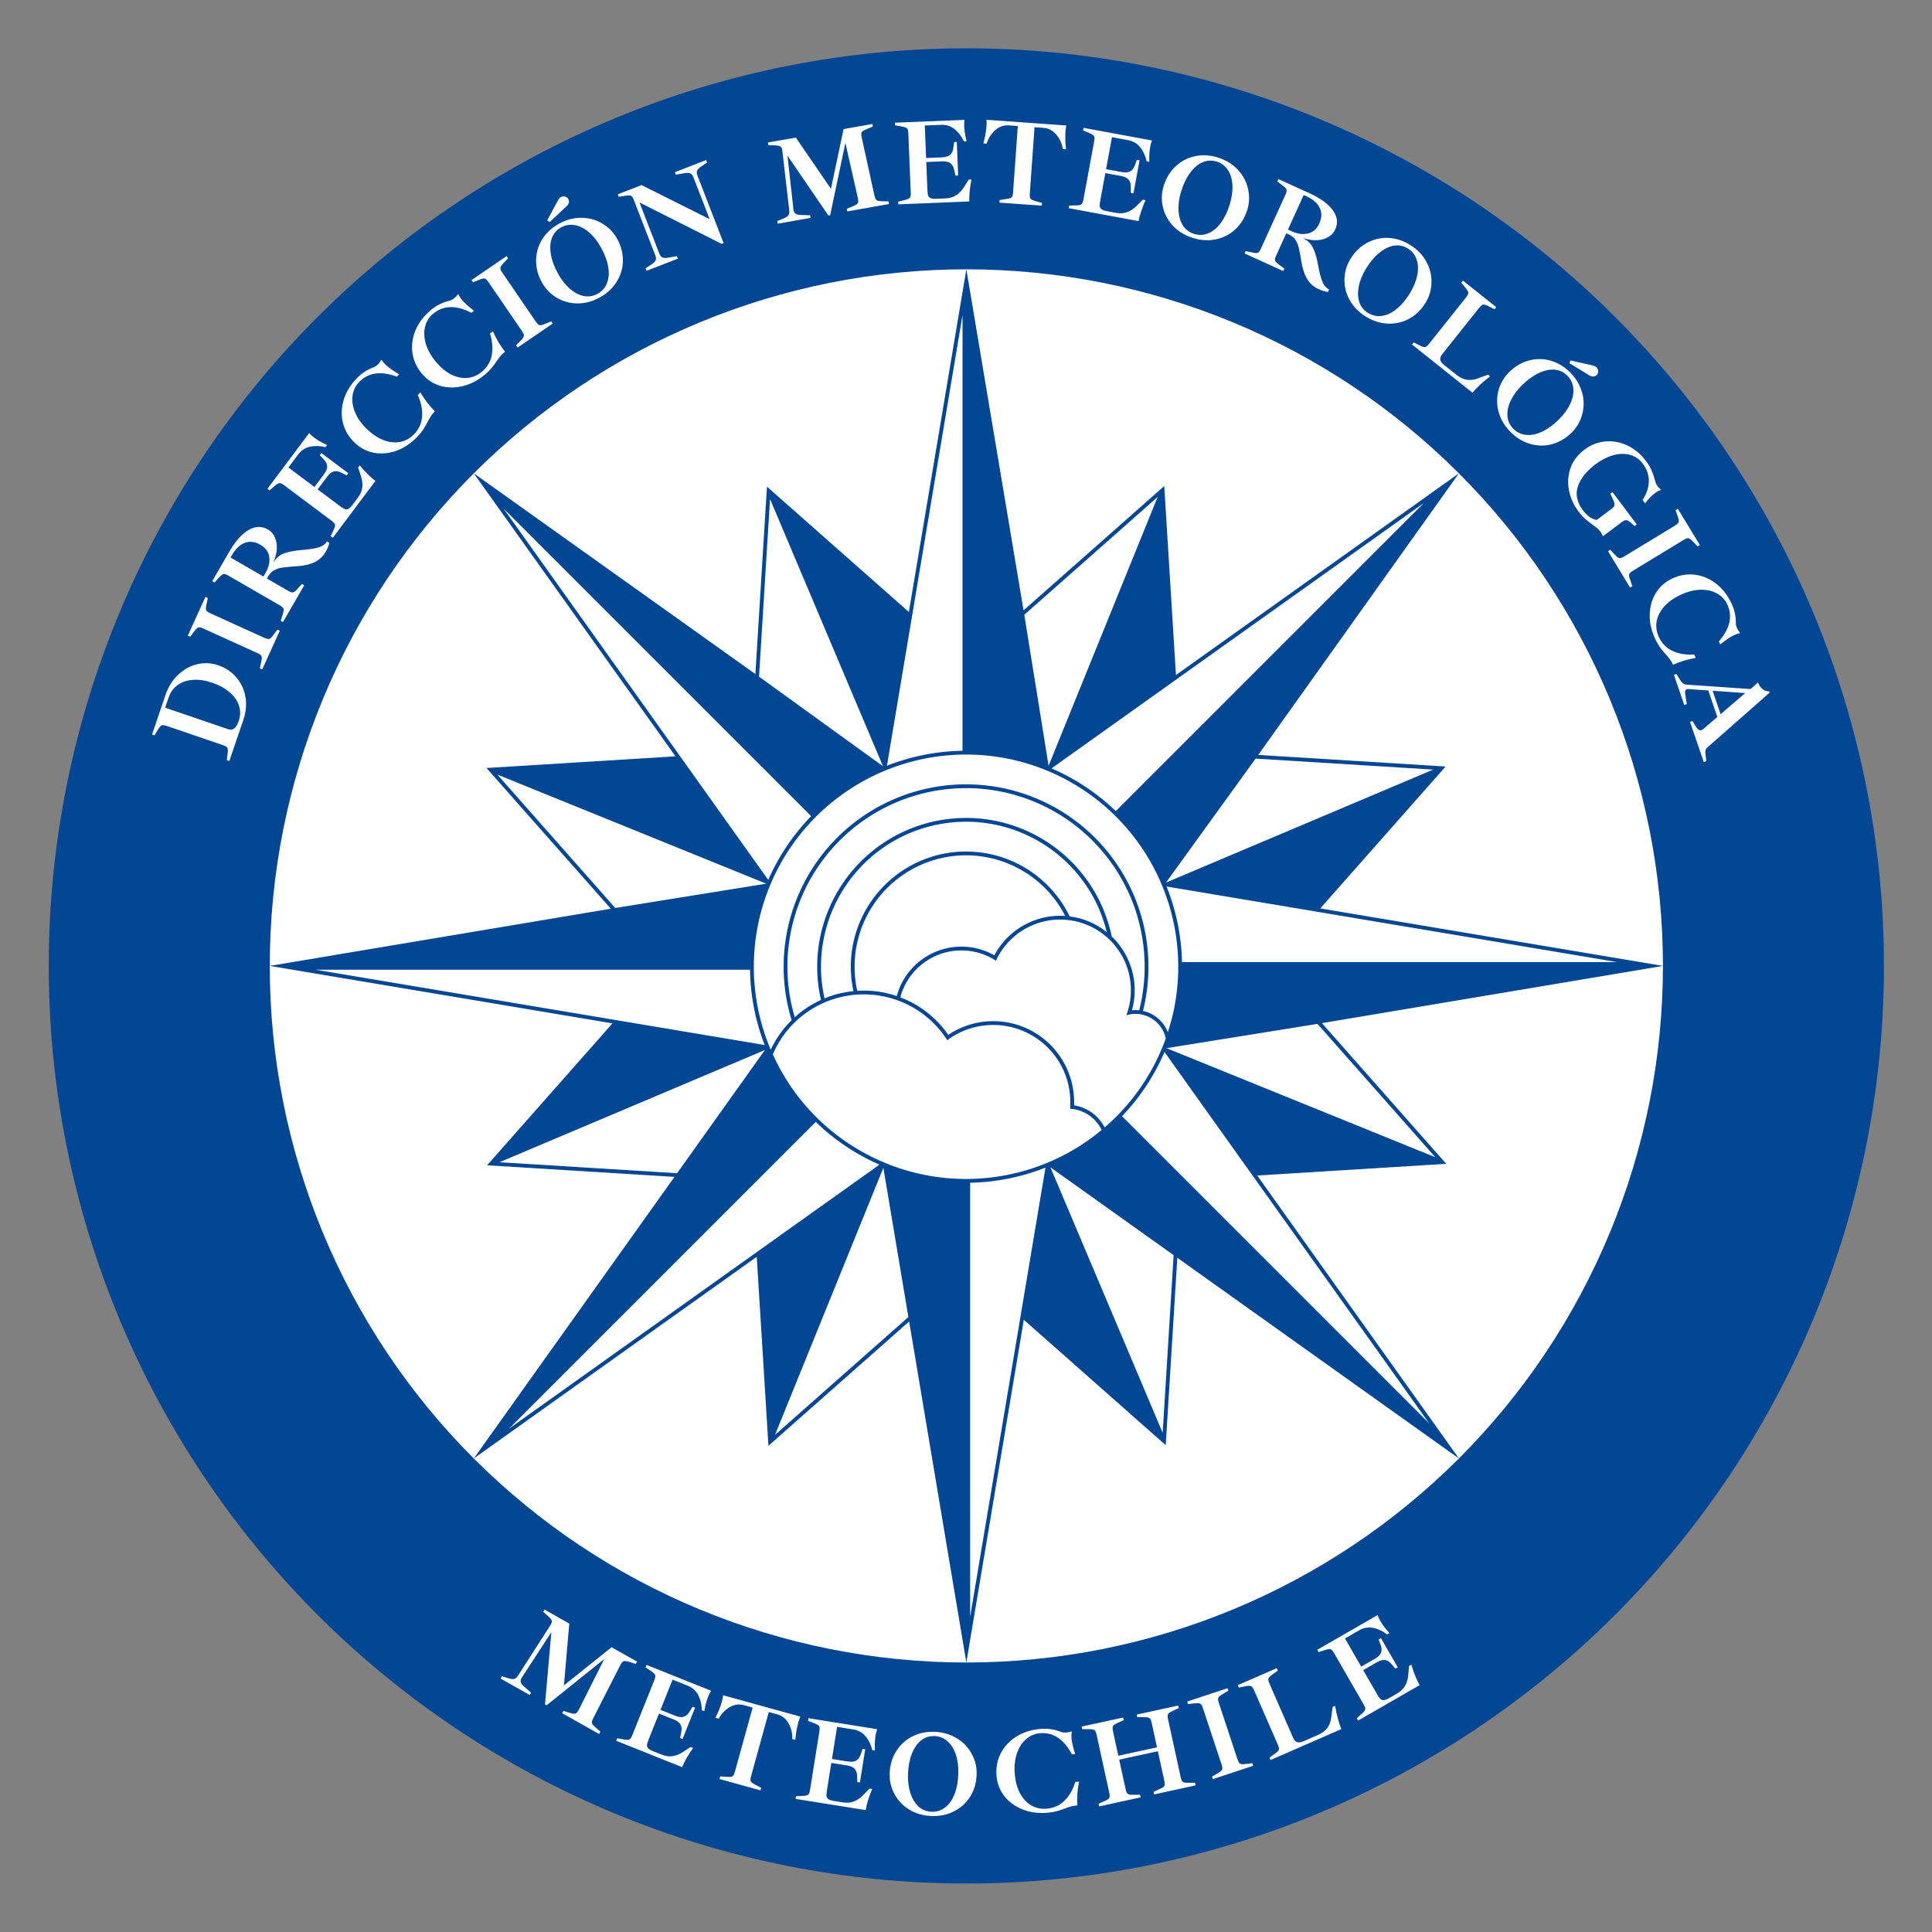
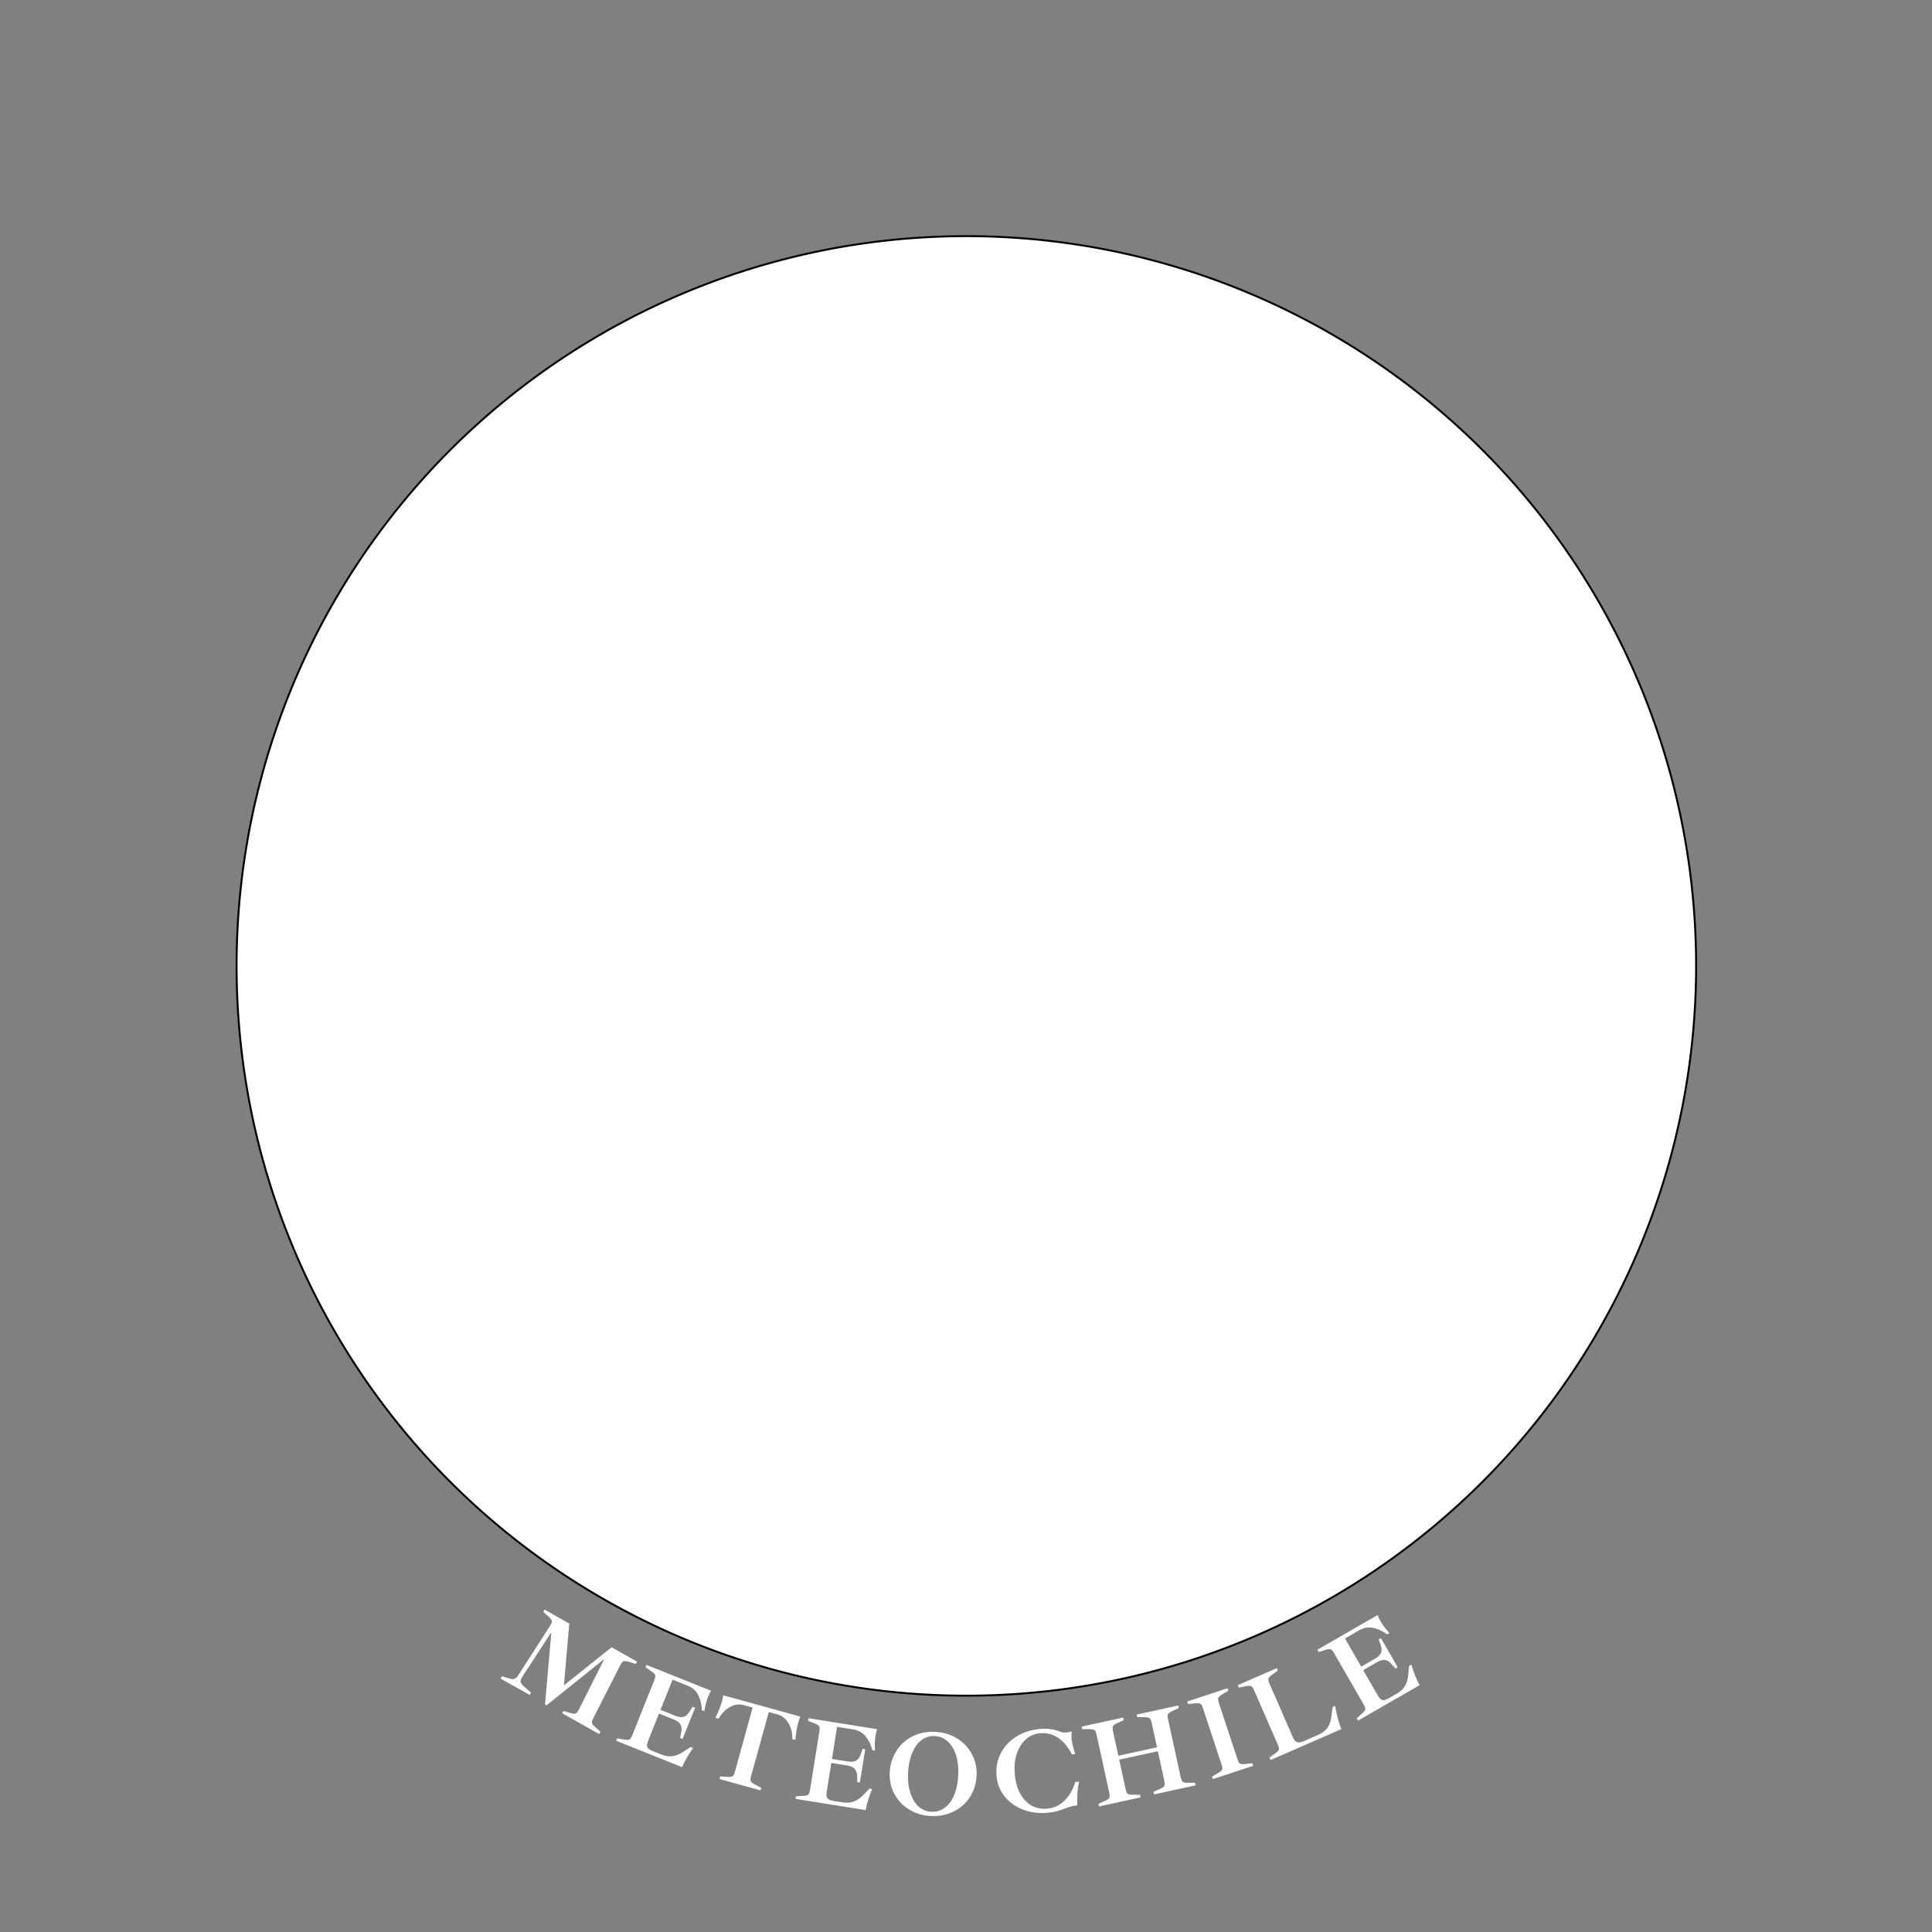
<svg xmlns="http://www.w3.org/2000/svg" xmlns:ns1="http://sodipodi.sourceforge.net/DTD/sodipodi-0.dtd" xmlns:ns2="http://www.inkscape.org/namespaces/inkscape" width="1000" height="1000" viewBox="0 0 26458333 26458338" version="1.1" id="svg1" ns1:docname="meteochile.svg" ns2:version="1.3 (0e150ed6c4, 2023-07-21)" xml:space="preserve">
  <rect x="0" y="0" width="26458333" height="26458338" fill="#808080" stroke="none" />
  <defs id="defs1" />
  <g ns2:label="Capa 1" ns2:groupmode="layer" id="layer1" transform="translate(57520702,210272.7)">
    <g id="g20" transform="matrix(1.045,0,0,1.045,3255903.1,670942.62)" style="stroke-width:0.957">
      <path id="path1" style="opacity:1;fill:#ffffff;fill-rule:evenodd;stroke:#000000;stroke-width:25316.4;stroke-miterlimit:10;paint-order:fill markers stroke" d="m -35931842,11815039 a 9563547.9,9563547.9 0 0 1 -9563548,9563548 9563547.9,9563547.9 0 0 1 -9563550,-9563548 9563547.9,9563547.9 0 0 1 9563550,-9563542.7 9563547.9,9563547.9 0 0 1 9563548,9563542.7 z" />
      <g id="g19" transform="translate(1.22,0.078)" style="stroke-width:0.957">
-         <path id="path2" style="opacity:1;fill:#034694;fill-opacity:1;fill-rule:evenodd;stroke-width:25316.4;stroke-miterlimit:10;paint-order:fill markers stroke" d="m -45495392,-210272.78 c -787685,0.2 -1573465,77396.9 -2346015,231066.403 -772551,153669.497 -1528134,382872.497 -2255861,684305.997 -727726,301433.38 -1424076,673638.78 -2079013,1111252.38 -654937,437613.5 -1265293,938517.8 -1822272,1495494.2 -556979,556976.5 -1057886,1167330.3 -1495502,1822265.5 -437616,654935.3 -809825,1351283.2 -1111261,2079008.6 -301437,727725.3 -530643,1483307.3 -684316,2255857.3 -153673,772549.4 -231069,1558329.4 -231073,2346014.4 -3,787690 77387,1573474 231055,2346029 153668,772555 382870,1528143 684304,2255874 301433,727732 673640,1424085 1111255,2079027 437615,654941 938522,1265301 1495501,1822282 556980,556982 1167337,1057892 1822277,1495510 654939,437618 1351291,809827 2079021,1111264 727730,301437 1483317,530642 2255872,684313 772554,153671 1558338,231065 2346028,231065 787690,0 1573474,-77394 2346028,-231065 772555,-153671 1528141,-382876 2255871,-684313 727730,-301437 1424083,-673646 2079022,-1111264 654939,-437618 1265297,-938528 1822276,-1495510 556980,-556982 1057886,-1167341 1495502,-1822282 437615,-654942 809821,-1351295 1111255,-2079027 301433,-727731 530636,-1483319 684303,-2255874 153668,-772555 231058,-1558339 231055,-2346029 -4,-787685 -77399,-1573465 -231072,-2346014.4 -153673,-772550 -382879,-1528131.9 -684316,-2255857.3 -301437,-727725.4 -673645,-1424073.2 -1111261,-2079008.5 -437617,-654935.2 -938524,-1265289 -1495503,-1822265.5 -556978,-556976.5 -1167334,-1057880.7 -1822271,-1495494.3 -654938,-437613.5 -1351287,-809818.9 -2079014,-1111252.38 -727726,-301433.4 -1483309,-530636.4 -2255860,-684305.997 -772550,-153669.503 -1558330,-231066.203 -2346015,-231066.403 z m 0,2896367.38 c 597967,1.2 1194488,58752.1 1780965,175411 586477,116658.9 1160074,290658.9 1712523,519492.4 552449,228833.6 1081078,511393.4 1578269,843607.5 497191,332214.2 960537,712475.2 1383363,1135303.1 422825,422827.9 803084,886176.9 1135295,1383369.5 332211,497192.6 614768,1025823.3 843599,1578273.8 228830,552450.7 402827,1126047.7 519482,1712526.1 116656,586478 175406,1182999 175404,1780966 -1,597965 -58754,1194484 -175412,1780959 -116658,586475 -290657,1160069 -519489,1712517 -228832,552447 -511390,1081075 -843602,1578265 -332212,497189 -712470,960535 -1135295,1383361 -422826,422825 -886172,803083 -1383361,1135295 -497190,332212 -1025818,614770 -1578265,843602 -552448,228832 -1126042,402831 -1712517,519489 -586475,116658 -1182994,175411 -1780959,175412 -597965,-1 -1194484,-58754 -1780959,-175412 -586475,-116658 -1160069,-290657 -1712517,-519489 -552448,-228832 -1081075,-511390 -1578265,-843602 -497190,-332212 -960536,-712470 -1383361,-1135295 -422825,-422826 -803084,-886172 -1135295,-1383361 -332212,-497190 -614770,-1025818 -843602,-1578265 -228832,-552448 -402831,-1126042 -519489,-1712517 -116658,-586475 -175191,-1182998 -175193,-1780963 -2,-597967 58529,-1194484 175184,-1780962 116656,-586478.4 290653,-1160075.4 519483,-1712526.1 228830,-552450.5 511387,-1081081.1 843599,-1578273.8 332211,-497192.6 712469,-960541.6 1135295,-1383369.5 422825,-422827.9 886172,-803088.9 1383363,-1135303 497191,-332214.2 1025820,-614774 1578269,-843607.5 552449,-228833.5 1126046,-402833.5 1712523,-519492.5 586477,-116658.9 1182998,-175409.8 1780965,-175411 z" ns1:nodetypes="ssssssssssssssssssssssssssssssssssssssssssssssssssssssssssssssssss" />
-         <path d="m -55176784,9033283.6 q 4807,-38712 2932,-57847 -3381,-19648 -16384,-30812 -14509,-11678 -47638,-22986 l -736380,-251356 q -33130,-11308 -50245,-10425 -18620,370 -31804,14364 -14690,13481 -34555,47052 l -43294,72652 -33130,-11308 178879,-524050 q 52944,-155106 163886,-258469.9 109951,-105383.8 249072,-138601 139120,-33217.3 276156,13558.5 144565,49345.8 237866,160216 93814,109364.4 118916,257484.4 24109,146099 -28835,301206 l -182476,534591 -33130,-11309 z m 145468,-426167 q 35467,-103906 4458,-200239 -30495,-97839 -121514,-175985 -90506,-79653 -230554,-127456 -134024,-45748 -251331,-37031 -116793,7212 -199240,66500 -83953,58773 -119420,162680 l -46262,135530 829745,283224 q 87342,29813 134118,-107223 z m 294849,-774983 q 8551,-38060 8546,-57286.6 -1453,-19884.6 -13308,-32260.5 -13304,-13034.1 -45176,-27512.3 l -708429,-321810.9 q -31872,-14478.2 -48992,-15264.2 -18568,-1444.2 -33051,11201.3 -15932,11987.5 -38970,43466.5 l -50157,68094.9 -31872,-14478.2 230335,-507055.9 31872,14478.2 -17627,81124.4 q -9209,39508.8 -7756,59393.5 5,19226.5 13309,32260.5 11855,12375.9 43727,26854.1 l 708429,321810.9 q 31872,14478.2 50441,15922.4 17119,786.1 33051,-11201.3 14483,-12645.6 38179,-45573.4 l 49499,-66646.1 31872,14478.2 -230335,507055.8 -31872,-14478.2 z m 846301,-1445420.6 q -51771,89538 -142995,136046.3 -90426,45130.9 -241463,55216.3 l -47978,3505.5 q -85882,5483.3 -140598,14283.3 -53919,7422.5 -101812,33033.5 -47893,25610.9 -77363,76578.7 l -19116,33060.2 278257,160890.3 q 30305,17522.7 48643,20774 16961,2454.9 33988,-7918.8 15649,-11170.2 42448,-41625.4 l 55774,-61491.5 30305,17522.7 -278770,482127.6 -30306,-17522.8 26265,-80391.7 q 12228,-37042.6 14102,-56177.6 496,-19931.5 -10093,-33406.4 -11966,-14271.4 -42271,-31794.1 l -673602,-389482 q -30305,-17522.7 -47266,-19977.5 -18338,-3251.3 -33987,7918.8 -17027,10373.7 -43030,39451.4 l -56570,62869 -30305,-17522.7 223016,-385702 q 119473,-206626.1 252499,-284105.4 133025,-77479.2 254246,-7388.4 61987,35841.9 92031,104678.6 28666,68040.2 24291,151898.7 -5752,83062.1 -42090,164981.4 l 2755,1593 q 53515,-83016 144457,-113144.4 89565,-30924.8 229947,-41656.7 131105,-10581.7 210166,-32876 79856,-23671.7 111716,-78772 l 33060,19115.6 q -17288,61687.7 -48351,115410.5 z m -788109,275849.5 q 61329,-106068.1 47431,-206006.4 -13102,-101315.9 -115038,-160255.9 -107445,-62126 -203747,-25906.6 -97680,35423 -170160,160776.1 l -18319,31682.7 431159,249300.3 z m 888330,-555922 q 16525,-35335.6 20649,-54114.5 2852,-19732.7 -6069,-34365.9 -10194,-15587 -38213,-36572.4 l -622785,-466446.9 q -28019,-20985.4 -44571,-25429.8 -17825,-5398.3 -34685,3841.8 -18135,8286.2 -47396,34083 l -63611,55734 -28019,-20985.3 546573,-729767.2 q 25797,29261.1 65278,58831.3 44576,33385.8 99969,62945.5 55074,27332.3 69717,34323.9 l -20985,28019 q -107265,-26661.3 -202087,-6231.4 -94822,20430 -154916,100666.2 l -128774,171934.7 341322,255639.6 123051,-164293.1 q 46740,-62405.9 43527,-108548.6 -3213,-46142.7 -45886,-90031.7 l -50954,-54067.1 20985,-28019 352785,264224.5 -20986,28019 -69717,-34323.9 q -52846,-27652 -96756,-16802.8 -44230,8621.7 -89062,68480.4 l -124958,166840.3 281463,210807.3 q 44576,33385.8 69089,45781 24193,10167.7 49963,-351.3 24497,-11472.8 55975,-53501.3 l 70587,-94245.6 q 49602,-66226.7 57830,-135608.5 8229,-69381.8 -17919,-148606.3 l -36353,-110723.5 20985,-28019 q 109880,131997.1 205400,203538 l -558020,745050.3 -28019,-20985.4 z m 1103586,-1230705.2 q -124613,131819.3 -275026,186697.8 -149320,53722.2 -294104,28525.4 -144847,-27446.2 -253540,-130197.4 -115631,-109309.9 -154637,-255666.4 -37913,-147512.8 6182,-300706.9 45189,-154350.4 165430,-281544.6 54654,-57815.5 98884,-86072.6 44167,-30506.5 89742,-50922.4 41203,-15790.5 62288,-26513.4 19929,-11815.9 41791,-34942.1 17489,-18501 35756,-49405.3 l 7841,-1345.9 q 21256,35421.6 55946,68214.5 50877,48096.4 171089,120132.9 l -29514,31220.4 q -317364,-118273.5 -497725,72517.6 -71051,75160.2 -83826,181324.9 -12838,103915.3 36593,220713.4 49368,114548.7 159218,218393 104068,98378.9 215553,140269.7 112578,40734.5 216702,20924.6 102967,-20903 181670,-104157.4 95099,-100598.9 102617,-233630.1 7454,-135280.6 -57262,-275286.6 l 33886,-35845.6 q 82775,141749.7 190438,247906.7 l -7652,8094.2 q -26234,27751.4 -45657,57562.6 -18330,28654.9 -43995,76651.1 -26632,53651.2 -54737,94962.3 -26948,42404.2 -73951,92125.6 z m 881399,-810123.6 q -139482,115971.8 -295378,152469.5 -154673,35480.5 -295405,-6849.2 -140525,-44570.6 -236151,-159582.4 -101730,-122353 -122954,-272323.8 -20001,-150988 42097,-297809.8 63323,-147839 197911,-259741.6 61176,-50864.8 108468,-73630 47497,-25006.1 95187,-39825.3 42796,-10750 65012,-18874.5 21199,-9348 45669,-29694 19577,-16276.7 41408,-44774.9 l 7946,-398.5 q 16867,37709.3 47386,74415.2 44761,53835.3 155496,139730.3 l -33035,27467 q -300943,-155376.4 -502826,12477.5 -79529,66124.2 -104908,169999.4 -25173,101634.4 9937,223505.6 35316,119630.3 131959,235865.7 91557,110117.7 197232,165039.7 106900,53904.7 212645,46688.4 104728,-8439.8 192822,-81685.1 106447,-88504.8 129819,-219682.4 23578,-133418.4 -23931,-280158.7 l 37929,-31536.2 q 65230,150631.1 159426,268901 l -8565,7121.1 q -29364,24415.1 -52213,51689.7 -21625,26257.4 -52846,70839.9 -32856,50081.5 -65699,87735.3 -31826,38877.4 -84438,82621.1 z m 467973,-444479.1 q 27029,-28126.8 36985,-44575.2 9057,-17761.9 5327,-34488.8 -4628,-18040.3 -24392,-46934.2 l -439285,-642233 q -19763,-28893.9 -34000,-38434.2 -15135,-10853.6 -34074,-7538.7 -19837,2001.5 -55849,16994.7 l -78176,32266.4 -19764,-28893.9 459676,-314416.8 19764,28893.9 -57100,60262 q -28342,29025.1 -37399,46787 -9956,16448.4 -5327,34488.7 3729,16727 23493,45620.9 l 439285,642233 q 19763,28893.9 34898,39747.5 14237,9540.3 34074,7538.7 18939,-3314.8 56264,-19206.4 l 76863,-31368 19764,28893.9 -459676,314416.8 -19764,-28894 z m 1035765,-565451.3 q -140910,77282.6 -289744,77245.4 -149600,-1432.3 -273460,-75055.5 -123860,-73623.2 -195022,-203371.6 -76517,-139514.3 -74320,-287719 2198,-148204.6 80007,-274360.3 79203,-126920.9 221508,-204968.7 142305,-78047.8 291904,-76615.5 148835,37.2 273460,75055.5 125256,72858 196417,202606.4 76517,139514.3 74320,287719 -2963,146809.5 -82167,273730.4 -79203,126920.9 -222903,205733.9 z m -26781,-48830.1 q 86499,-47440.8 122229,-137814.6 37125,-91138.9 17676,-209323.5 -18819,-120344.9 -92276,-254278.7 -68865,-125562.9 -158701,-203328.4 -89836,-77765.5 -184484,-94817.8 -95414,-18447.4 -181913,28993.4 -85104,46675.6 -120834,137049.4 -34334,89608.7 -14750,211348.7 18818,120344.8 92275,254278.6 68101,124167.8 157937,201933.3 89070,76370.4 183089,95583 94648,17052.3 179752,-29623.4 z m -517408,-1227959.6 q 15301,-28354.5 36228,-39832.2 13951,-7651.7 28173,-8192.5 24123,-2341.6 42306,7648.8 17418,8595.2 26600,25336.9 6121,11161.2 8057,24617.8 4413,41135.2 -30060,70931 l -222138,207128.9 -32181,-22276.2 z m 1327554,704143.7 q 13805,35606.3 40569,47415.5 26764,11809.2 71181,3121.7 l 116931,-19735.6 12654,32639.2 -409473,158754.8 -12654,-32639.1 80054,-53223.5 q 39573,-25582.4 50474,-50288 11809,-26764.3 -3146,-65337.9 l -281272,-725479.6 q -12654,-32639.1 -24341,-45174.3 -12261,-14018.8 -31457,-15109.6 -19771,-2574.4 -59736,4387.6 l -81991,13015.5 -12655,-32639.1 311556,-120791.8 891487,446231 -213974,-551898.5 q -13804,-35606.4 -40569,-47415.6 -26764,-11809.2 -71181,-3121.6 l -116931,19735.5 -12654,-32639.2 409473,-158754.8 12655,32639.2 -80055,53223.5 q -38090,25007.1 -49899,51771.5 -12384,25280.8 2571,63854.3 l 343969,887191.8 -25222,9778.4 -1077504,-543065 z m 1756566,-579879.4 q 5083,37882.4 29055,54649.7 25539,16490.1 72364,16288.8 l 116972,3552.2 6096,34471.5 -430893,76201.8 -6097,-34471.5 87278,-36441.1 q 43777,-17437.2 59254,-39565 16768,-23971.8 11130,-64988 l -90061,-774243.5 q -5456,-49127.6 -23896,-62025.5 -18440,-12897.9 -77065,-15457.5 l -82959,-3103.8 -6096,-34471.5 366928,-63273.88 459464,670134.78 165447,-782263.58 377620,-66780.5 6096,34471.5 -78430,31644.8 q -54191,22510.6 -67089,40950.5 -11331,18162.7 -1174,66459.1 l 166838,760665.78 q 7663,34194.4 16979,50321.7 9038,14560.5 26370,21190.9 18621,4786.3 57612,5970.4 l 84526,2826.7 6096,34471.5 -546843,96707 -6096,-34471.5 78430,-31644.8 q 52624,-22233.5 63955,-40396.3 12898,-18439.8 3018,-65169.3 l -164153,-727206.9 -199123,948192.2 -23504,4156.4 -536195,-784220.4 z m 1455091,-124647.6 q 37835,-9497.1 55001,-18156 17102,-10248.7 22817,-26405.6 5650,-17746.8 4231,-52724.4 l -31535,-777457.48 q -1418,-34977.7 -8423,-50618.6 -7069,-17230.9 -24880,-24471 -17876,-8830 -56356,-15231.7 l -83383,-14135.4 -1419,-34977.6 911008,-36952.1 q -6401,38479.9 -4402,87766.6 2257,55646.2 14311,117265.1 13580,59964.5 17405,75734.48 l -34978,1418.7 q -47054,-100011.88 -122769,-160641.18 -75714,-60629.2 -175878,-56566.4 l -214635,8706 17283,426091.18 205096,-8319 q 77905,-3160 111657,-34786.7 33752,-31626.7 40841,-92429.5 l 9753,-73651 34977,-1418.8 17864,440400.3 -34978,1418.7 -17404,-75734.4 q -11926,-58439.1 -48064,-85638.4 -34613,-28853.7 -109338,-25822.7 l -208276,8448 14252,351366.2 q 2257,55646.3 8123,82481 7391,25180.3 31820,38522 24364,11751.8 76831,9623.7 l 117652,-4772.1 q 82674,-3353.5 141672,-40781.7 58997,-37428.2 103921,-107728.2 l 62906,-98102.1 34977,-1418.8 q -32976,168551 -28139,287792.9 l -930087,37725.9 -1419,-34977.6 z m 1329139,-13187.6 q 40245,-5108.2 58270,-11799.9 18137,-8278.8 25617,-23698.2 7593,-17006.5 10081,-51924.3 l 61983,-869771.78 -117450,-8370 q -99992,-7125.8 -178319,62268.5 -76625,67920.2 -113112,176986.48 l -42854,-3054 q 34444,-125164.18 41456,-223569.08 3507,-49202.4 -241,-86159.8 l 1045949,74538 q -7476,37752.9 -10757,83781 -7691,107927.8 7634,228662.58 l -41267,-2940.8 q -19064,-113025.08 -88459,-191351.18 -67694,-79800.2 -166098,-86812.9 l -117451,-8369.9 -61983,869771.78 q -2489,34917.8 2616,52829.2 5217,16324.2 21998,27091.4 16893,9180.1 54420,19830.5 l 81289,23340.5 -2489,34917.9 -555511,-39587.7 2488,-34917.9 z m 914165,82913.8 q 38998,-880.3 57656,-5521.5 18948,-6205.8 28099,-20695.5 9441,-16054.3 15806,-50477.3 l 141465,-765128.9 q 6364,-34422.98 2998,-51226.98 -3076,-18368.6 -18841,-29374.3 -15476,-12570.3 -51582,-27336.8 l -78181,-32254.8 6364,-34422.9 896563,165765.6 q -14767,36105.78 -23735,84610.88 -10125,54763.9 -12020,117522.2 -40,61482.9 196,77708.3 l -34423,-6364.5 q -23731,-107950.5 -84135,-183845.2 -60403,-75894.8 -158978,-94120.38 l -211232,-39054.7 -77531,419334.48 201844,37319 q 76669,14175.4 116589,-9189.1 39919,-23364.5 60301,-81086.6 l 25825,-69660.9 34423,6364.4 -80135,433416.7 -34423,-6364.5 -196,-77708.4 q 1316,-59628.9 -27900,-94157.6 -27361,-35804.2 -100901,-49401 l -204974,-37897.5 -63934,345794.4 q -10125,54763.9 -10349,82231.3 1630,26192.1 22497,44613.6 21155,16856.9 72790,26403.6 l 115786,21407.8 q 81364,15043.3 147186,-8386.5 65822,-23429.8 125203,-82032.3 l 83074,-81730.5 34423,6364.5 q -69493,157059.2 -91190,274410.2 l -915339,-169237.1 6365,-34423 z m 1535856,426823.2 q -153446,-47772.9 -256742,-154926.2 -102822,-108672.5 -135815,-248933.7 -32992,-140261.2 10997,-281553.6 47300,-151927.2 155499,-253230.3 108200,-101303.1 253019,-132876.7 146338,-31100.5 301304,17145.4 154965,48246 257788,156918.5 103295,107153.2 135815,248933.7 34511,140734.2 -9478,282026.6 -47299,151927.2 -155499,253230.3 -107726,99783.8 -254064,130884.4 -146339,31100.6 -302824,-17618.4 z m 16555,-53174.5 q 94195,29325.9 184048,-7694.7 91372,-36547.6 162936,-132591 73557,-97089.6 118965,-242939.8 42570,-136734.5 36179,-255381.6 -6391,-118647 -59823,-198610.4 -52959,-81482.6 -147153,-110808.5 -92676,-28853 -182529,8167.6 -88333,37493.7 -162363,136102.6 -73557,97089.6 -118965,242939.8 -42097,135215.2 -35706,253862.3 6864,117127.8 58304,198137.4 53432,79963.3 146107,108816.3 z m 1633319,724615.7 q -94151,-42813 -149315,-129077.4 -53716,-85605.8 -78451,-234944.4 l -8157,-47409.2 q -13815,-84941.3 -27897,-138540.7 -12635,-52940.7 -42784,-98114.5 -30150,-45173.7 -83744,-69544.3 l -34763,-15807.9 -133050,292592.1 q -14491,31866.5 -15942,50434.3 -793,17119.5 11188,33055.6 12640,14487.7 45559,38196.6 l 66627,49525 -14491,31866.5 -506966,-230531.9 14490,-31866.4 82567,18317.2 q 38056,8565.5 57283,8568.4 19885,-1445.5 32265,-13295.7 13040,-13298.5 27530,-45165 l 322086,-708304.5 q 14491,-31866.5 15283,-48985.9 1452,-18567.9 -11188,-33055.5 -11981,-15936.2 -43451,-38986.5 l -68076,-50183.6 14491,-31866.5 405573,184425.5 q 217271,98799.3 307327,223653.8 90056,124854.4 32094,252320.3 -29640,65181.4 -95226,101780.9 -64928,35151.1 -148814,38957.3 -83228,2357.9 -168294,-25836.4 l -1318,2897 q 87830,45182.5 126665,132761.3 39493,86130.3 63835,224802.2 23289,129453.4 53171,205969.1 31330,77174.2 89269,103520.7 l -15808,34763.5 q -63077,-11203.1 -119568,-36891 z m -351230,-757526.2 q 111532,50717 209644,27159.6 99560,-22898.8 148301,-130086 51376,-112981.1 5957,-205301.7 -44760,-93769.1 -176571,-153707.3 l -33315,-15149.3 -206161,453372.9 z m 968530,1116595.7 q -136864,-84239.5 -210449,-213611 -72751,-130726.6 -70029,-274790.2 2722,-144063.6 80289,-270087 83406,-135509.1 213298,-206905 129893,-71395.8 278022,-66171.6 149483,6058.3 287703,91131.8 138219,85073.5 210970,215800.1 73585,129371.6 70029,274790.2 -1367,144897.7 -78934,270921.1 -83406,135509.1 -213298,206904.9 -129059,70040.8 -278543,63982.5 -149484,-6058.2 -289058,-91965.8 z m 29192,-47428.2 q 84016,51711.4 180233,38063.4 97572,-12814 190668,-88174.1 95284,-75881.1 175353,-205969.8 75065,-121958.2 98216,-238499.9 23152,-116541.8 -8843,-207235.8 -31162,-92049.1 -115177,-143760.4 -82661,-50877.3 -178878,-37229.4 -94862,14482.1 -190981,91718.3 -95284,75881.1 -175353,205969.9 -74231,120603 -97382,237144.8 -22318,115186.7 7488,206401.7 31995,90694 114656,141571.3 z m 673452,423870 q 34819,17587.2 53465,22278.5 19637,3447.2 34534,-5026.1 15888,-9717.5 37712,-37088.4 l 485086,-608380 q 21824,-27370.9 26767,-43780.2 5936,-17653.4 -2790,-34786.1 -7733,-18376.7 -32632,-48405.2 l -53783,-65269.3 21824,-27370.8 435446,347198.4 -21824,27370.9 -74363,-36906.3 q -36063,-18579.3 -55701,-22026.4 -18645,-4691.3 -34534,5026.1 -14896,8473.4 -36720,35844.3 l -485086,608380 q -28768,36079.8 -24986,69621.7 5026,34533.9 53548,73221.8 l 156760,124991.4 q 69671,55551.8 136536,66128.9 69101,10324.9 146340,-17633 l 132622,-48922.1 27371,21823.9 q -157103,123016.1 -230511,215081.8 l -792511,-631901.3 21823,-27370.8 z m 1189319,1131540.9 q -112282,-114982.2 -152212,-258360.5 -38791,-144490.1 -1131,-283570.9 37660,-139080.7 143534,-242468.9 113844,-111170.1 257196,-148849.7 143351,-37679.7 285767,3395.5 143528,42213.6 256921,158334.2 113394,116120.5 152185,260610.6 39930,143378.4 1132,283570.8 -36548,140219.2 -142423,243607.4 -113844,111170.1 -257195,148849.7 -142214,36568 -285741,-5645.6 -143528,-42213.6 -258033,-159472.6 z m 39845,-38909.5 q 68926,70583.1 165575,80733.3 97760,11288.6 206382,-39181.2 110872,-50443.1 220162,-157166.4 102459,-100053 153245,-207471.5 50787,-107418.4 41797,-203169.5 -7851,-96862.9 -76776,-167446 -67814,-69444.7 -164463,-79594.9 -95537,-9011.8 -207547,42543 -110872,50443.1 -220162,157166.4 -101321,98941.4 -152107,206359.8 -49648,106306.7 -42909,202031.1 8990,95751.2 76803,165195.9 z m 1043925,-828141.2 q 31421,7124.7 48097,24201.3 11117,11384.4 15457,24938.7 8733,22608.3 3992,42806.1 -3602,19086 -17264,32426.4 -9107,8893.6 -21550,14371.9 -38439,15296.5 -76398,-9909.6 l -259171,-158360.9 12817,-36980.2 z m -189281,1912840.6 q -93500,-124797.4 -124293,-274704.1 -29520,-150860.7 19243,-292771.1 50036,-142864.4 185021,-243996.4 126071,-94453.4 274376,-106153.2 149580,-12653.8 288935,53928.9 139355,66582.8 237625,197747.4 53428,71312.9 75360,124470.1 24159,53476.5 39724,111404.1 10482,37875.9 17792,58246.9 8263,21644.5 23528,42019.6 14311,19101.7 39760,39800.2 l -4,7956 q -6048,2542.8 -26738,12079.6 -19417,8582.6 -34699,20031.5 -68766,51520.1 -106023,97327.8 -35984,44853.6 -37257,45807.7 l -32439,-43297.1 q 80259,-123754.8 81913,-246276.3 1653,-122521.6 -79444,-230764.3 -66785,-89141 -169881,-115288.9 -101823,-27102 -220225,5935 -116175,33356.4 -228238,117315 -177009,132616.4 -231188,288526.6 -53226,157183.6 66033,316364 32439,43297.1 74111,77688.2 43899,34710.4 105631,48107.7 l 191017,-143111.3 q 39476,-29576.3 42670,-51851.5 3194,-22275.2 -20011,-74478.3 l -34650,-75440.4 28016,-20989.7 317707,424056.7 -28016,20989.6 -42307,-37892 q -43580,-36937.9 -67129,-39177.5 -22594,-966.2 -62071,28610.2 l -240681,180320.2 -5409,-1912.2 q -6674,-16870.1 -14942,-30558.6 -6039,-13369.2 -20351,-32470.8 -15265,-20375.1 -43895,-42666.4 -28630,-22291.3 -60442,-46175.4 -52491,-38215.4 -94797,-76107.4 -42307,-37892 -83332,-92650.1 z m 474847,564367.9 q 26628,28506.7 42515,39334.7 17248,10001.9 34151,7179.6 18264,-3648.4 48182,-21824.4 l 664993,-404004.2 q 29917,-18176 40212,-31877.5 11654,-14527.6 9365,-33617.5 -928,-19916 -13957,-56684.6 l -28003,-79803 29918,-18176.1 289165,475966.2 -29918,18176 -57095,-60267 q -27454,-29866.7 -44701,-39868.5 -15888,-10828 -34151,-7179.6 -16904,2822.2 -46822,20998.3 l -664993,404004.1 q -29918,18176.1 -41572,32703.7 -10294,13701.5 -9366,33617.5 2289,19089.9 16144,57218.4 l 27177,78443.1 -29918,18176 -289165,-475966.1 29918,-18176.1 z m 536037,1117047.4 q -79264,-163162.5 -77435,-323263.4 2525,-158669.7 77271,-285201.5 76872,-125795.9 211410,-191154 143125,-69529.9 293821,-54286.7 151392,16674.5 279111,112072 128414,96828.7 204897,254266.2 34765,71562.5 45565,122924.9 12926,52098.3 15914,101948.2 208,44124.8 2786,67638.8 4009,22818.7 17915,51443.7 11125,22900 33578,50911 l -1513,7810.9 q -40648,7363.7 -83586,28222.7 -62975,30593.2 -172852,117582.7 l -18773,-38643.8 q 222815,-255072.4 108091,-491228.6 -45194,-93031.3 -139991,-142506.8 -92669,-48739.6 -219400,-43782.7 -124604,5692.8 -260573,71746.2 -128812,62577 -207405,152058.9 -77897,90913.1 -96170,195317.3 -16841,103708.9 33220,206758.9 60491,124518.7 182278,178572.5 123913,54789.8 277757,43737.9 l 21554,44368.7 q -161858,27328.4 -299217,90519.3 l -4867,-10018.7 q -16687,-34350 -37709,-63056.3 -20326,-27275.1 -56152,-68248.6 -40775,-43876.7 -69485,-84769 -30142,-40196.9 -60040,-101740.7 z m 664380,1591156.3 -33118,11343 -179933,-525371 33118,-11342 42853,71102 q 35718,60090 71846,47717 10538,-3609 30540,-18870 l 179384,-153943 -119097,-347738 -261811,-17976 q -10579,-1423 -18105,1155 -30108,10311 -23157,60071 l 21243,135689 -33118,11342 -135079,-394403.9 33118,-11342.5 49473,80608.4 q 18353,29035 38088,42459 21756,14414 49451,16702 l 833770,57559 98425,-85850 q 16456,43140 42853,71102 27901,27447 56668,37778 28767,10331 45326,4659 l 6703,19570 -819319,721274 q -16992,14230 -21858,34398 -3361,19652 2001,59864 z m 82488,-923041 105176,307094 322288,-276892 z" id="text6" style="font-weight:bold;font-size:1.5912e+06px;line-height:1;font-family:'Ibarra Real Nova';-inkscape-font-specification:'Ibarra Real Nova Bold';text-align:center;letter-spacing:23812.5px;text-anchor:middle;fill:#ffffff;stroke-width:25316.4" ns2:transform-center-x="-25430.638" ns2:transform-center-y="-7001185.8" aria-label="DIRECCIÓN METEOROLÓGICA" />
        <path style="font-weight:bold;font-size:1.5912e+06px;line-height:1;font-family:'Ibarra Real Nova';-inkscape-font-specification:'Ibarra Real Nova Bold';text-align:center;letter-spacing:142875px;word-spacing:0px;baseline-shift:baseline;text-anchor:middle;fill:#ffffff;stroke-width:25316.4" d="m -51321983,21142601 q -20109,32504 -12222,60675 9274,28951 45592,58508 l 88151,76972 -17163,30510 -381381,-214533 17162,-30511 90579,27218 q 44899,14303 70902,7022 28171,-7887 49841,-43165 l 421698,-655541 q 26957,-41432 20890,-63102 -6067,-21669 -49752,-60849 l -62148,-55041 17163,-30511 323741,183936 -70134,809486 624263,-499604 334229,188009 -17163,30511 -80697,-25312 q -56167,-16989 -77837,-10922 -20283,6847 -43080,50620 l -353743,693767 q -15775,31291 -18809,49666 -2254,16989 6933,33112 11355,15515 40739,41172 l 63534,55822 -17163,30510 -484007,-272262 17163,-30511 80697,25311 q 54780,16210 75063,9363 21670,-6068 43686,-48453 l 334587,-666204 -755582,606477 -20802,-11702 83223,-946351 z m 1334098,808963 q 38411,6807 57617,5926 19798,-2358 31620,-14765 12414,-13884 25425,-46383 l 289184,-722362 q 13011,-32499 13016,-49636 596,-18615 -12697,-32507 -12701,-15368 -45197,-36948 l -70311,-47001 13011,-32499 846449,338861 q -21579,32496 -39912,78290 -20698,51703 -34899,112863 -12132,60274 -15091,76229 l -32499,-13010 q -2037,-110510 -46334,-196802 -44297,-86292 -137362,-123549 l -199425,-79837 -158490,395896 190562,76288 q 72384,28978 116119,13921 43735,-15057 75071,-67643 l 39021,-63221 32499,13010 -163812,409191 -32499,-13011 15091,-76229 q 13018,-58205 -8836,-97806 -19786,-40486 -89216,-68281 l -193516,-77471 -130695,326467 q -20698,51703 -26320,78589 -3553,26002 13283,48167 17427,20689 66176,40204 l 109314,43762 q 76816,30752 145961,20726 69144,-10027 138891,-55806 l 97526,-63795 32499,13010 q -99026,140324 -143379,251116 l -864176,-345958 13011,-32499 z m 1350154,490491 q 40462,2930 59452,-75 19414,-4538 29788,-18179 10799,-15175 20126,-48916 l 232326,-840458 -113492,-31372 q -96622,-26709 -187098,25872 -88517,51471 -145800,151198 l -41410,-11447 q 58456,-115911 84741,-210999 13142,-47545 16758,-84515 l 1010697,279385 q -14776,35537 -27071,80013 -28828,104291 -37620,225676 l -39875,-11023 q 3604,-114564 -48977,-205040 -50624,-91585 -145712,-117870 l -113493,-31372 -232326,840458 q -9327,33741 -7856,52307 1895,17033 16222,30898 14751,12332 49439,30175 l 75088,38916 -9327,33741 -536788,-148383 9327,-33741 z m 994125,250330 q 38966,-1825 57506,-6917 18791,-6663 27589,-21370 9049,-16278 14578,-50845 l 122885,-768332 q 5529,-34567 1757,-51285 -3521,-18289 -19548,-28909 -15776,-12192 -52229,-26079 l -78939,-30351 5528,-34567 900316,143994 q -13888,36453 -21678,85162 -8796,54993 -9169,117778 1449,61466 2079,77681 l -34567,-5528 q -26340,-107344 -88565,-181753 -62225,-74409 -161212,-90241 l -212116,-33926 -67349,421090 202689,32418 q 76991,12314 116332,-12011 39342,-24325 58319,-82524 l 24129,-70266 34568,5528 -69610,435231 -34568,-5528 -2078,-77681 q -130,-59643 -30173,-93454 -28221,-35131 -102069,-46942 l -205831,-32920 -55538,347242 q -8795,54993 -8353,82458 2264,26145 23570,44055 21558,16340 73409,24632 l 116271,18597 q 81704,13067 146940,-11951 65235,-25017 123178,-85041 l 81069,-83719 34567,5528 q -65667,158697 -84514,276539 l -919170,-147010 5528,-34567 z m 1690506,263412 q -160593,-6173 -288225,-82736 -127570,-78153 -195944,-204986 -68374,-126833 -62690,-274706 6111,-159002 84203,-284983 78092,-125981 209695,-194171 133194,-68130 295376,-61896 162183,6234 289754,84387 127632,76563 195945,204986 69964,126895 64280,274767 -6112,159003 -84204,284983 -78030,124391 -211224,192521 -133194,68129 -296966,61834 z m 2139,-55651 q 98581,3789 175696,-55349 78705,-59077 122795,-170441 45741,-112893 51609,-265536 5500,-143102 -31562,-255993 -37063,-112891 -109471,-176184 -72348,-64884 -170930,-68673 -96991,-3728 -174106,55410 -75525,59200 -121327,173683 -45741,112893 -51609,265535 -5439,141512 31623,254403 37124,111301 107882,176123 72408,63294 169400,67022 z m 1522227,12747 q -180716,15692 -329582,-43255 -147280,-59085 -238726,-174127 -89999,-116766 -102938,-265778 -13765,-158524 54347,-293810 69697,-135425 204451,-220596 136339,-85310 310715,-100451 79262,-6883 131091,1394 53276,6554 100900,21585 41282,15582 64164,21581 22744,4414 54448,1661 25364,-2203 59551,-13157 l 6754,4205 q -7655,40594 -3526,88151 6057,69751 48014,203465 l -42801,3717 q -158554,-299281 -420118,-276569 -103040,8948 -183137,79790 -78649,69120 -119328,189247 -39231,118404 -26155,269001 12389,142671 67859,248061 57055,105251 148026,159642 90833,52806 204970,42895 137916,-11975 231938,-106388 95469,-96135 140149,-243761 l 49142,-4268 q -32344,160931 -22438,311803 l -11097,964 q -38045,3303 -72370,12673 -32739,9231 -83813,28041 -55554,22393 -104008,34586 -48317,13779 -116482,19698 z m 1641901,-1336581 q -37171,16249 -52238,29307 -15406,11503 -17896,29960 -2828,16903 4631,51105 l 165795,760228 q 7459,34203 17408,49948 9609,14190 28744,19789 18797,4043 59358,3340 l 83018,-190 7459,34203 -544131,118667 -7459,-34203 77113,-34731 q 35616,-15911 51022,-27414 15067,-13057 17895,-29960 2490,-18457 -4970,-52660 l -84423,-387110 -506818,110530 84423,387110 q 7459,34202 17407,49948 9609,14190 28745,19788 18796,4044 59358,3341 l 83017,-190 7459,34202 -544130,118668 -7459,-34203 77112,-34732 q 35617,-15910 51023,-27413 15067,-13058 17895,-29960 2489,-18458 -4970,-52660 l -165795,-760228 q -7459,-34203 -17068,-48393 -9948,-15745 -28745,-19789 -19135,-5598 -58142,-5234 l -84572,529 -7459,-34203 544130,-118667 7459,34203 -75558,34392 q -37171,16250 -52238,29307 -15406,11503 -17895,29961 -2828,16902 4631,51105 l 70183,321814 506819,-110530 -70183,-321814 q -7460,-34202 -17069,-48393 -9948,-15745 -28744,-19789 -19136,-5598 -58143,-5234 l -84572,529 -7459,-34202 544131,-118668 7459,34203 z m 583874,820162 q 33760,-19542 47881,-32591 13622,-14559 14669,-31665 549,-18616 -10440,-51853 l -244261,-738763 q -10990,-33237 -22028,-46346 -11537,-14621 -30653,-16680 -19616,-3570 -58372,864 l -84054,9357 -10989,-33237 528767,-174829 10989,33237 -71554,42093 q -35272,20042 -48893,34601 -14121,13049 -14669,31665 -1048,17106 9941,50342 l 244261,738764 q 10989,33237 22527,47857 11038,13109 30654,16679 19115,2060 59382,-2874 l 82544,-8857 10989,33237 -528767,174829 -10990,-33237 z m 748383,-255600 q 31817,-22568 44676,-36862 12223,-15751 11691,-32881 -1169,-18588 -15172,-50671 l -311264,-713127 q -14003,-32083 -26202,-44121 -12835,-13495 -32059,-13785 -19861,-1748 -58044,6237 l -82835,17058 -14004,-32084 510418,-222785 14003,32083 -67373,48505 q -33276,23205 -45498,38957 -12859,14293 -11691,32881 532,17130 14536,49213 l 311263,713127 q 18460,42291 49883,54619 32881,11690 89756,-13135 l 183751,-80202 q 81666,-35646 122258,-89823 41413,-56271 52781,-137625 l 18707,-140114 32083,-14003 q 35365,196376 82468,304293 l -928960,405470 -14004,-32083 z m 1138503,-522474 q 29125,-25951 40323,-41579 10405,-17008 7980,-33973 -3218,-18345 -20686,-48682 l -388265,-674303 q -17468,-30336 -30924,-40950 -14249,-11992 -33388,-10153 -19932,460 -56997,12622 l -80439,26119 -17468,-30337 790135,-454961 q 12161,37065 36775,79812 27790,48263 67029,97278 39825,46842 50523,59043 l -30337,17468 q -88047,-66814 -183239,-85448 -95191,-18634 -182064,31388 l -186158,107190 212792,369557 177884,-102426 q 67568,-38906 82819,-82574 15250,-43668 -6648,-100832 l -25492,-69783 30336,-17468 219938,381967 -30337,17468 -50522,-59043 q -37652,-46257 -82281,-53610 -44043,-9526 -108854,27792 l -180641,104014 175473,304746 q 27790,48263 45425,69323 18220,18887 46050,19388 27036,-879 72541,-27081 l 102042,-58755 q 71705,-41288 106637,-101797 34932,-60509 42158,-143623 l 10276,-116085 30337,-17468 q 48896,164639 108446,268060 l -806682,464489 -17468,-30337 z" id="text7" ns2:transform-center-x="4323.935" ns2:transform-center-y="-10936889" aria-label="METEOCHILE" />
      </g>
      <g id="g75" transform="translate(-8697686.3,-1496712.1)" style="stroke-width:0.957">
-         <path id="path49" style="font-variation-settings:normal;opacity:1;vector-effect:none;fill:#034694;fill-opacity:1;stroke:none;stroke-width:25316.4px;stroke-linecap:butt;stroke-linejoin:miter;stroke-miterlimit:4;stroke-dasharray:none;stroke-dashoffset:0;stroke-opacity:1;-inkscape-stroke:none;stop-color:#000000;stop-opacity:1" ns2:transform-center-x="1133525.3" ns2:transform-center-y="-4648481.7" d="m -36797705,4182801.5 -753287,4491095.5 -1859576,-1642845.5 -151877,2455767.4 -3690421,-2630227.1 2643043,3708352.2 -2476593,153221 1629099,1843970 -4469340,749619 4491096,753287 -1642846,1859576 2455768,151929 -2630227,3690369 3708301,-2642991 153272,2476541 1843970,-1629047 749618,4469288 753288,-4491096 1859525,1642846 151928,-2455820 3690421,2630279 -2643043,-3708352 2476593,-153273 -1629099,-1843918 4469339,-749618 -4491147,-753288 1642846,-1859576 -2455716,-151929 2630227,-3690369.2 -3708352,2643042.9 -153273,-2476593.1 -1843918,1629047.9 z" />
        <path id="path50" style="fill:#ffffff;stroke:none;stroke-width:25316.4px;stroke-linecap:butt;stroke-linejoin:miter;stroke-opacity:1" d="m -36847727,4783281.7 -994565,5929612.3 994565,708846 z m 2557260,2382748.6 -1747852,1544195.2 318430,1979000.5 z m -5080000,27130.2 -144074,2327868.2 1624552,1174192.3 z m 8567952,52658.2 -4896135,3489606.3 202003,1204526 z m -12061124,70745.1 3489606,4896135.2 1204526,-202003 z m 9856659,3278404.2 -1174192,1624501 3502061,-1480478 z m -9936448,209497 1544195,1747903 1978949,-318430 z m 8744583,1462701 -708846,994565 h 6638458 z m -11127331,1094610 5929612,994565 708846,-994565 z m 13129948,709363 -1978898,318430 3523145,1429473 z m -2025148,339669 -1204526,202003 4694132,4694132 z m -5216219,3100 -3478703,1470608 2327869,144023 z m 1338833,269648 -4694132,4694132 4896135,-3489606 z m 1351080,518211 v 6638458 l 994565,-5929612 z m 1052132,749877 1470608,3478703 144023,-2327869 z m -2189530,6098 -1419913,3499735 1747903,-1544247 z" />
      </g>
      <g id="g18" transform="matrix(0.994,0,0,0.994,-105455760,-18213821)" style="stroke-width:0.963">
-         <path id="path18" style="opacity:1;vector-effect:none;fill:#034694;fill-opacity:1;fill-rule:evenodd;stroke-width:25467.4px;paint-order:fill markers stroke" d="m 63166108,30221363 a 2847935,2847935 0 0 1 -2847936,2847935 2847935,2847935 0 0 1 -2847935,-2847935 2847935,2847935 0 0 1 2847935,-2847935 2847935,2847935 0 0 1 2847936,2847935 z" />
        <path id="path15" style="color:#000000;fill:#ffffff;fill-rule:evenodd;stroke-width:0.963;-inkscape-stroke:none;paint-order:fill markers stroke" d="m 60318172,27423446 c -183271,0 -366108,17989 -545858,53744 -179749,35754 -355559,89080 -524877,159215 -169320,70135 -331308,156769 -483692,258589 -152384,101818 -294413,218344 -424005,347937 -129593,129592 -246119,271621 -347937,424005 -101820,152384 -188454,314373 -258589,483691 -70135,169320 -123461,345129 -159215,524878 -35755,179750 -53744,362587 -53744,545858 0,183271 17989,366110 53744,545858 35754,179749 89080,355558 159215,524878 3139,7579 6768,14930 9973,22479 43305,-92125 96341,-179423 159215,-259674 35850,-45757 74854,-88809 116169,-129501 -71381,-233153 -107107,-475770 -105523,-719646 1609,-247842 41546,-493969 118339,-729620 76793,-235648 189519,-457980 334243,-659184 144725,-201205 319688,-378878 518676,-526635 198988,-147757 419609,-263863 654069,-344216 234460,-80355 479969,-123982 727759,-129347 17422,-377 34832,-570 52245,-568 230240,19 459368,33139 680372,98340 237717,70133 463187,176581 668383,315588 205196,139006 387653,308887 540949,503639 153296,194753 275591,412042 362510,644146 86919,232107 137425,476241 149758,723781 11769,236197 -11801,472691 -69040,702024 48064,10693 94230,28905 136633,54312 55293,33131 102987,77483 140043,130224 20912,29765 37697,61997 51005,95654 33672,-103876 62026,-209451 83354,-316674 35755,-179748 53743,-362587 53743,-545858 0,-183271 -17988,-366108 -53743,-545858 -35754,-179749 -89080,-355558 -159215,-524878 -70135,-169318 -156769,-331307 -258589,-483691 -101820,-152384 -218345,-294413 -347938,-424005 -129590,-129593 -271621,-246119 -424005,-347937 -152384,-101820 -314371,-188454 -483691,-258589 -169320,-70135 -345129,-123461 -524878,-159215 -179748,-35755 -362587,-53744 -545858,-53744 z m 39946,443125 c -30293,-514 -60569,-449 -90899,207 -242638,5252 -483033,47975 -712618,126659 -229586,78684 -445628,192349 -640477,337034 -194851,144685 -366163,318657 -507876,515679 -141715,197021 -252123,414739 -327319,645490 -75196,230752 -114284,471738 -115859,714427 -1496,230645 31292,460090 96480,681199 36282,-32896 73762,-64434 113482,-93276 72830,-52884 150866,-98006 232544,-135393 -37508,-164073 -54209,-332226 -48783,-500486 5588,-173271 34139,-345043 84853,-510821 50715,-165777 123181,-324083 215491,-470824 92310,-146741 203613,-280628 331091,-398116 127476,-117485 269976,-217549 423746,-297604 153771,-80054 317488,-139378 486844,-176423 137603,-30100 277963,-45268 418631,-45321 32461,-12 64944,776 97410,2377 173151,8541 344382,39950 509271,93483 164889,53532 321957,128704 467103,223501 145147,94798 277082,208398 392379,337860 115298,129462 212948,273647 290370,428760 75577,151417 130881,312029 165262,477697 3950,3787 8047,7408 11937,11265 89677,88912 161393,194272 211201,310317 49808,116045 76752,240596 79427,366851 2033,95969 -10077,191521 -35657,283704 15033,-1482 30149,-2277 45269,-2274 16825,3 33649,1242 50436,3100 56789,-225825 80116,-458805 68523,-691482 -12077,-242393 -61546,-481461 -146658,-708742 -85112,-227280 -204805,-440060 -354913,-630763 -150109,-190704 -328807,-357031 -529735,-493148 -200930,-136116 -421708,-240351 -654483,-309025 -203677,-60091 -414423,-92313 -626473,-95912 z m -72295,442712 c -126482,2140 -252527,16797 -376308,43874 -165041,36103 -324591,93912 -474441,171927 -149852,78014 -288717,175566 -412947,290060 -124230,114494 -232710,244933 -322667,387935 -89958,143002 -160591,297282 -210013,458835 -49422,161553 -77237,328943 -82683,497799 -5190,160960 10601,321786 45734,478886 17434,-7200 34710,-14766 52452,-21239 105921,-38649 216325,-63126 328403,-74466 -37754,-174366 -44901,-354049 -20309,-530872 25635,-184322 84914,-362333 174873,-525239 89961,-162907 209104,-307908 351452,-427778 142347,-119869 305473,-212601 481314,-273523 160042,-55449 328143,-83691 497282,-83716 16697,-2 33365,278 50075,827 185995,6110 369331,46317 540794,118649 171463,72332 328176,175526 462349,304477 129259,124231 235160,270500 313469,431654 87298,11232 172909,33851 254403,68006 84815,35547 163992,82867 235438,140250 -33788,-137621 -81902,-271381 -145262,-398322 -75449,-151161 -170569,-291641 -282929,-417804 -112360,-126163 -240959,-236902 -382405,-329282 -141448,-92382 -294530,-165596 -455218,-217765 -160687,-52168 -327563,-82835 -496301,-91157 -42184,-2081 -84395,-2729 -126555,-2016 z m 13177,442609 c -157171,2049 -313138,29321 -461935,80874 -170054,58918 -327838,148555 -465502,264480 -137663,115925 -252875,256125 -339876,413670 -87001,157544 -144294,329775 -169085,508031 -24067,173042 -16793,348887 20877,519399 28775,-1835 57563,-3101 86352,-3100 93289,6 186387,9624 277864,28784 53215,11146 105464,26110 156838,43511 16494,-60574 39009,-119375 67954,-175131 32483,-62571 72327,-121049 118701,-174150 46374,-53099 98953,-100416 156580,-141025 57628,-40611 119913,-74181 185518,-99994 65605,-25812 134064,-43732 203915,-53278 39564,-5407 79409,-8095 119270,-8113 30515,-13 61009,1552 91415,4702 70124,7264 139158,22900 205569,46561 47825,17038 93995,38207 138131,63148 50212,-94357 115358,-180086 193322,-253576 91891,-86620 199630,-154752 317293,-200608 113985,-44424 235233,-67148 357498,-67076 3944,2 7886,53 11833,103 18161,230 36285,1148 54364,2378 -74227,-144903 -171835,-276713 -289388,-389692 -129759,-124710 -281284,-224501 -447105,-294453 -165819,-69952 -343090,-108864 -522965,-114773 -22484,-739 -44985,-965 -67438,-672 z m 1271912,847184 c -119849,-1513 -238844,20090 -350521,63613 -111677,43524 -213952,108163 -301170,190376 -74651,70367 -136973,152541 -184795,243035 l -22376,45113 -42891,-26200 c -42289,-24064 -86601,-44471 -132499,-60823 -62653,-22322 -127733,-37020 -193890,-43873 -66157,-6853 -132901,-5802 -198799,3204 -65899,9005 -130499,25877 -192391,50229 -61890,24352 -120662,56047 -175028,94361 -54367,38313 -103942,82971 -147692,133067 -43750,50096 -81338,105249 -111983,164279 -27909,53762 -49532,110494 -65164,168982 51099,19443 101267,41389 149759,66921 111426,58670 214117,132614 305149,219625 66255,63329 125841,133117 177457,207843 16274,-11258 32997,-21746 49868,-31730 99576,-58919 208051,-101253 321220,-125315 113173,-24063 229491,-29539 344424,-16226 114934,13313 226934,45220 331608,94516 104672,49296 200648,115318 284117,195440 83467,80124 153325,173329 206860,275901 53534,102571 90055,213129 108056,327422 10962,69603 14954,139946 12764,209858 18275,2751 36048,6445 53588,11007 54112,14074 105776,36396 153118,66145 47342,29748 89829,66544 125987,109193 27117,31986 50430,66989 69505,104231 51956,-44821 102837,-90898 151411,-139475 129593,-129590 246118,-271621 347938,-424005 101820,-152384 188454,-314371 258589,-483691 17308,-41786 33533,-83967 48782,-126504 -11620,-53313 -33399,-103873 -64802,-148570 -33031,-47015 -75562,-86585 -124850,-116117 -49288,-29533 -104246,-48392 -161282,-55345 -37025,-4513 -74411,-3851 -111105,1705 l -57567,12971 19068,-56689 c 28703,-94283 42556,-192610 40463,-291404 -2539,-119830 -28175,-238053 -75448,-348195 -47274,-110141 -115286,-210114 -200401,-294504 -85115,-84389 -185718,-151592 -296261,-197921 -110542,-46330 -228967,-70937 -348816,-72450 z m -2603924,986141 c -30264,64 -60552,1187 -90795,3359 -120973,8688 -240151,34185 -354087,75758 -113936,41574 -221529,98855 -319670,170118 -98140,71262 -185856,155831 -260656,251303 -69623,88865 -126836,186604 -171359,290266 62970,138943 136574,272847 221382,399769 101818,152384 218344,294415 347937,424005 129592,129593 271621,246118 424005,347938 152384,101820 314372,188454 483692,258589 169318,70135 345128,123461 524877,159215 179750,35755 362587,53743 545858,53743 183271,0 366110,-17988 545858,-53743 179749,-35754 355558,-89080 524878,-159215 169320,-70135 331307,-156769 483691,-258589 80849,-54022 158564,-112451 233268,-174511 -18272,-37966 -41024,-73642 -68317,-105834 -32844,-38744 -71455,-72195 -114463,-99219 -43006,-27025 -89903,-47313 -139061,-60099 -22639,-5888 -45529,-10111 -69557,-12609 l -23564,-2429 1189,-23720 c 3779,-74281 338,-148998 -11266,-222673 -17157,-108933 -51967,-214365 -102991,-312126 -51023,-97762 -117591,-186564 -197146,-262930 -79554,-76366 -171018,-139258 -270784,-186242 -99765,-46982 -206509,-77434 -316053,-90123 -109543,-12689 -220436,-7430 -328301,15503 -107864,22934 -211278,63267 -306182,119424 -23195,13726 -45574,28172 -66508,43977 l -21187,16071 -14728,-22221 c -52778,-79728 -114990,-154043 -184898,-220865 -87676,-83803 -186568,-155006 -293884,-211512 -107317,-56506 -221995,-97763 -340703,-122628 -89031,-18648 -179677,-27942 -270475,-27750 z" />
      </g>
    </g>
  </g>
</svg>